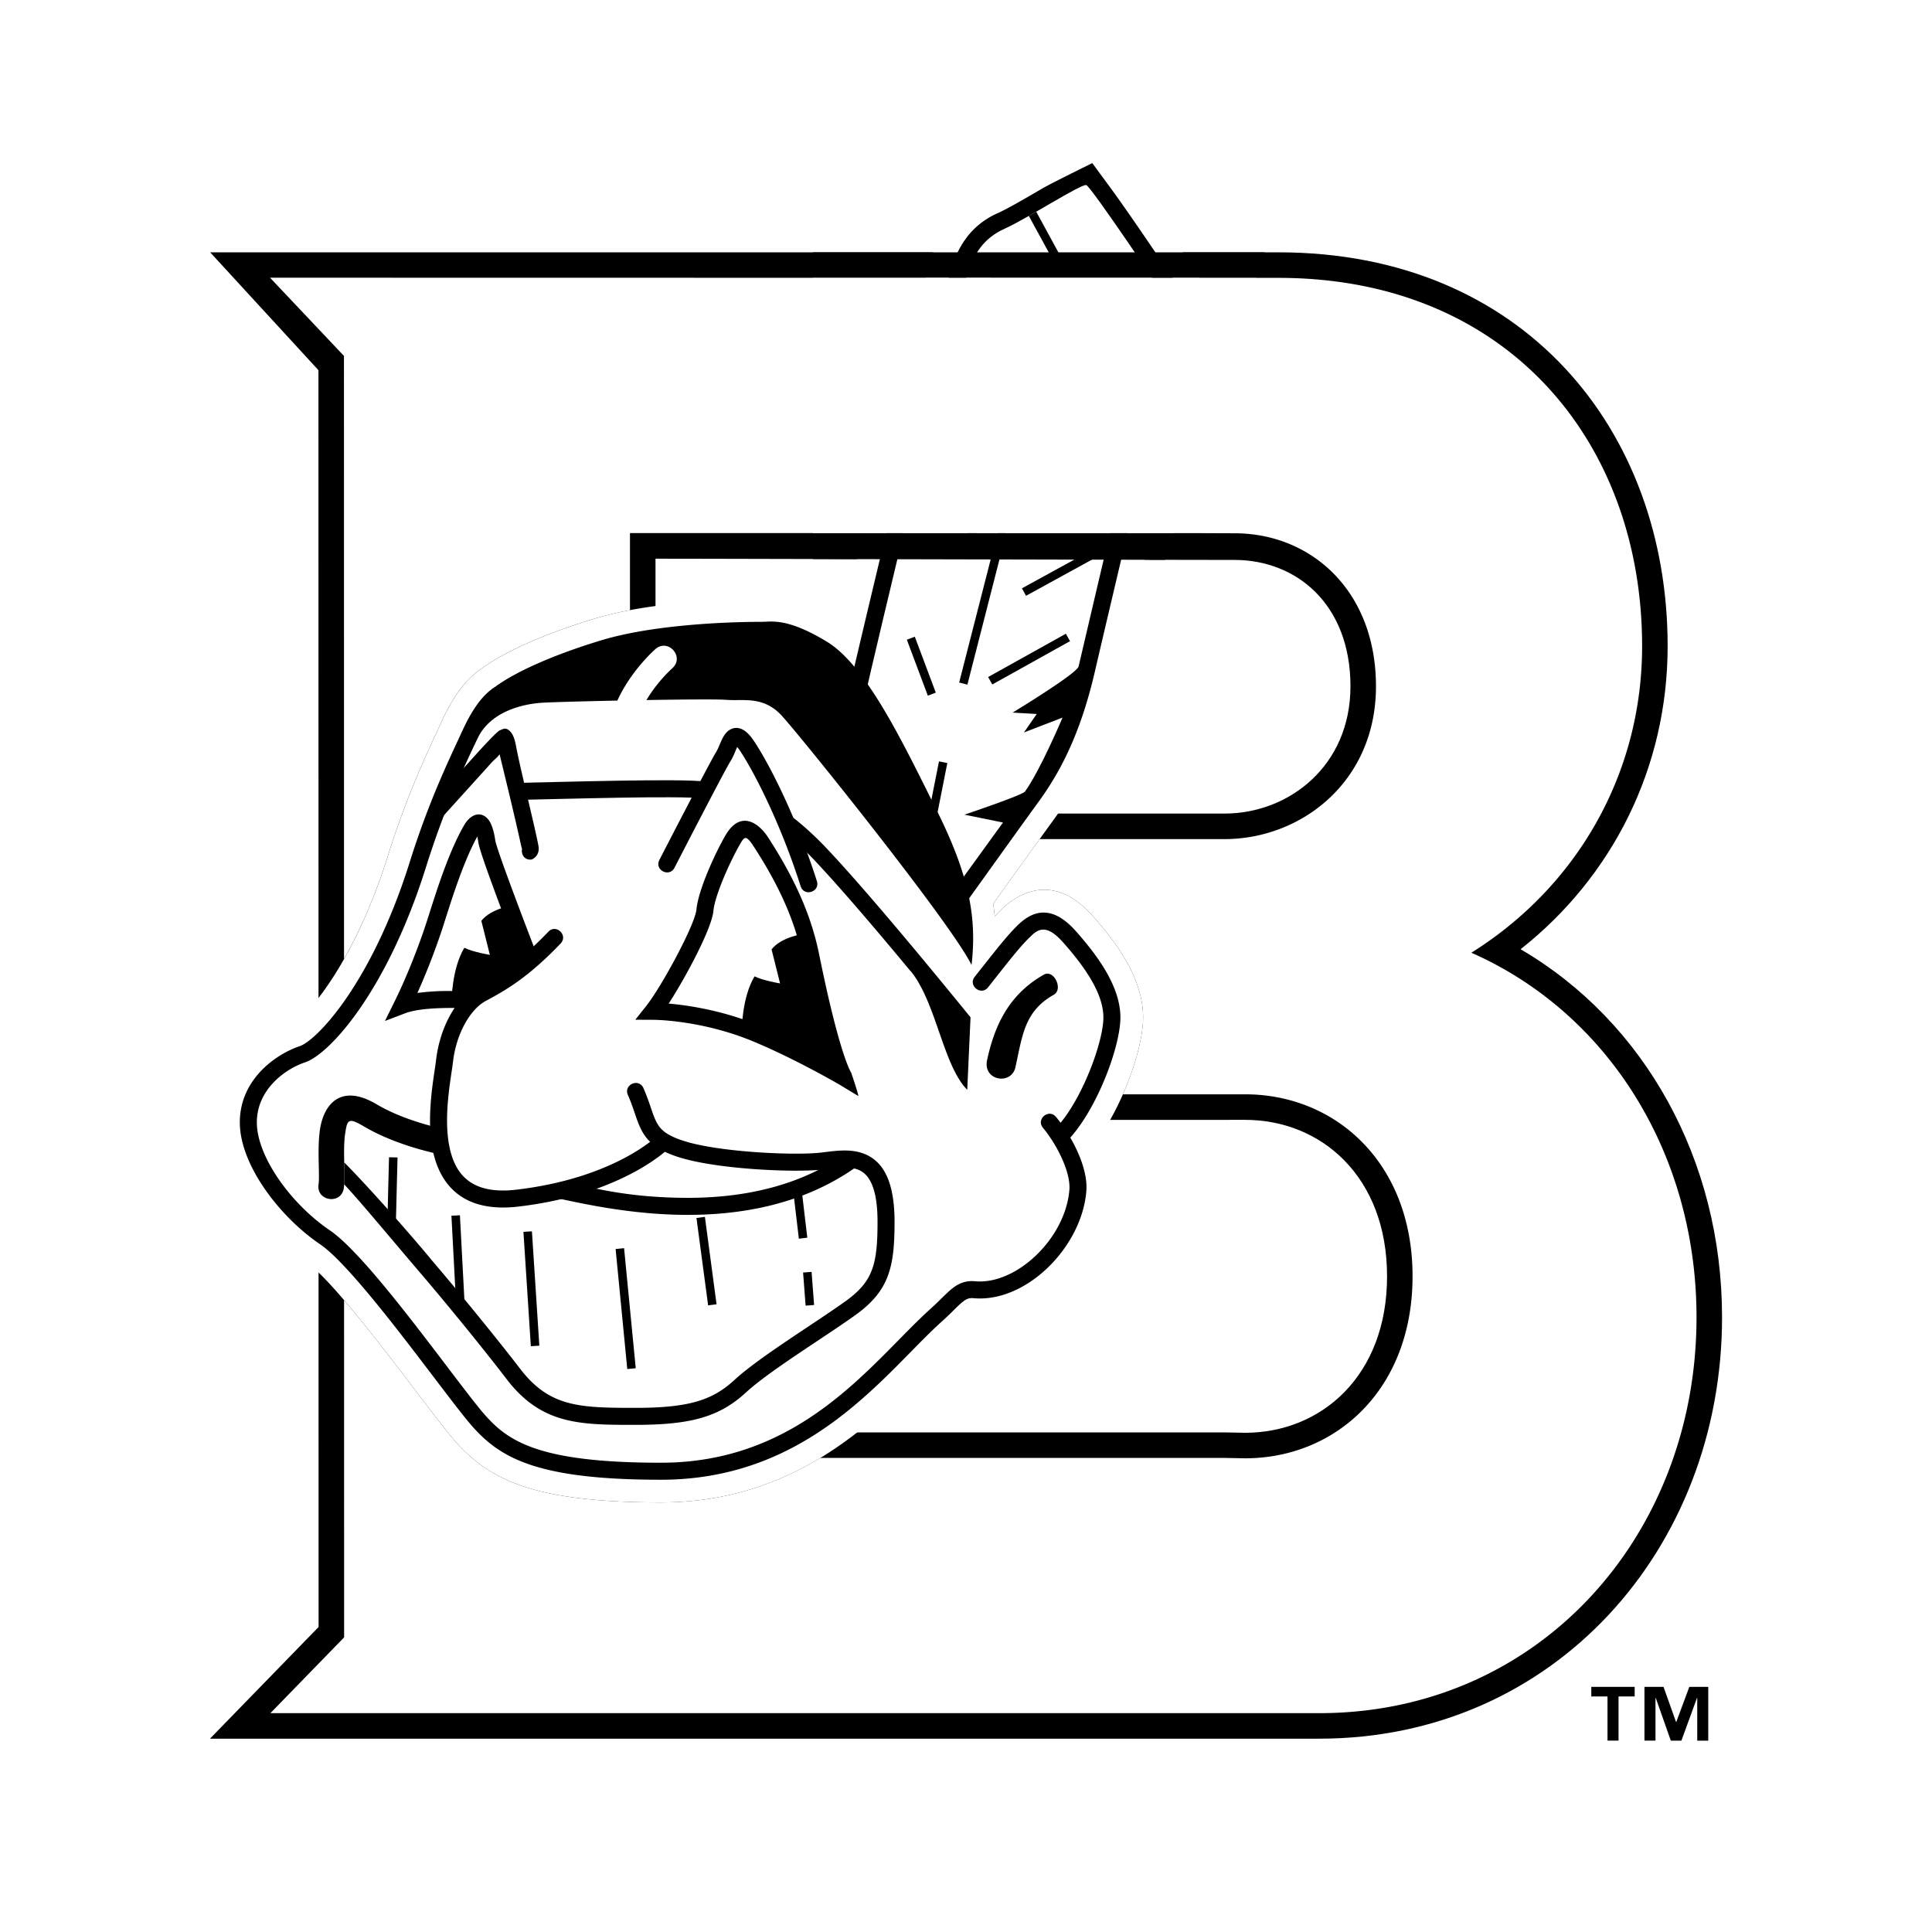
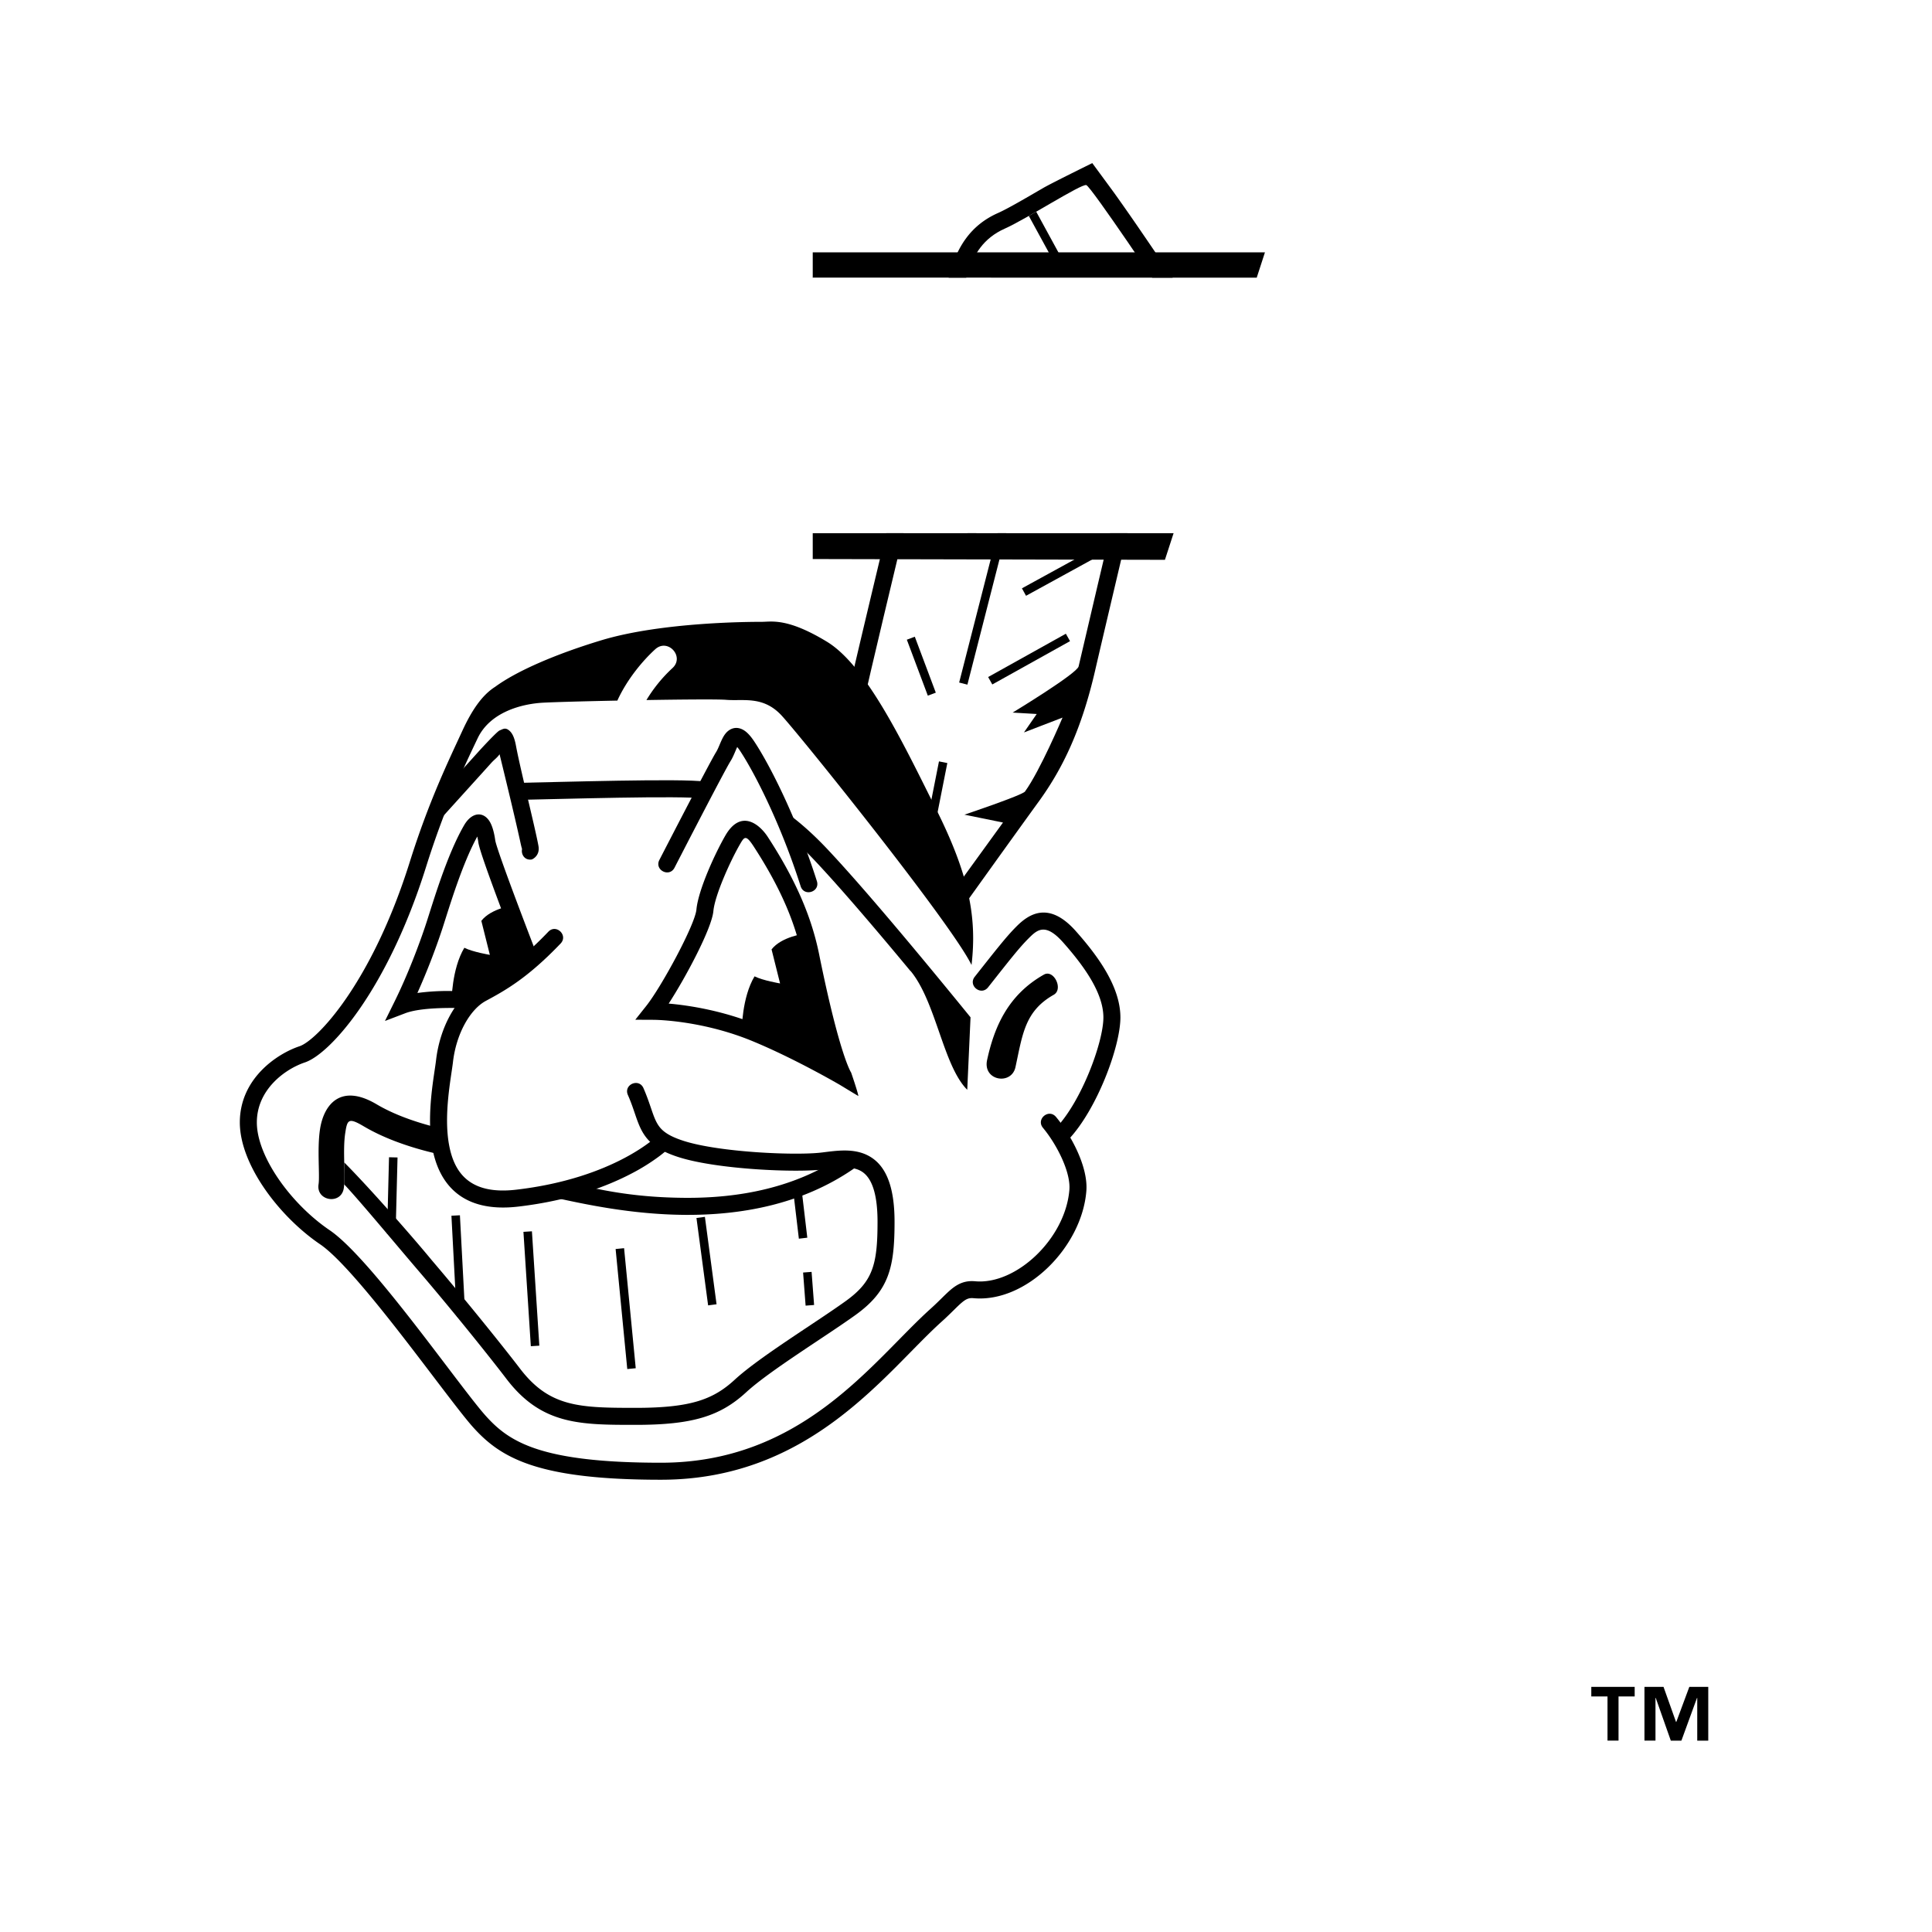
<svg xmlns="http://www.w3.org/2000/svg" width="2500" height="2500" viewBox="0 0 192.756 192.756">
  <path fill-rule="evenodd" clip-rule="evenodd" fill="#fff" d="M0 0h192.756v192.756H0V0z" />
-   <path d="M118.277 25.175h9.282c24.467 0 38.822 17.759 38.822 39.29 0 12.157-5.531 23.033-14.672 30.24 12.385 7.234 20.1 21.041 20.1 36.718 0 23.055-16.727 42.045-40.189 42.045H20.948l10.837-11.141-.014-125.393-10.803-11.759h97.309zm-1.972 30.679L65.4 55.74v25.43h56.766c6.418 0 12.57-4.741 12.57-12.695 0-8.194-5.395-12.61-11.564-12.61l-6.867-.011zM65.4 111.729v31.182h56.79l2.049.039c7.572-.012 14.148-5.666 14.148-15.611 0-9.957-6.584-15.611-14.166-15.611l-2.053.002H65.4v-.001z" fill-rule="evenodd" clip-rule="evenodd" />
  <path d="M109.471 113.756c.771 1.65 1.312 3.516 1.17 5.268-.521 6.449-6.746 13.168-13.414 12.775-.146.145-.253.305-.465.514-.362.355-.778.766-1.288 1.225-1.379 1.24-2.852 2.812-4.51 4.469-1.736 1.734-3.744 3.639-6.084 5.396-4.729 3.551-10.815 6.494-18.935 6.494-12.537 0-17.013-2.193-20.422-5.98-1.297-1.441-4.223-5.438-7.322-9.42-3.168-4.072-6.054-7.477-7.532-8.479-4.313-2.928-9.004-8.697-9.004-14.035 0-5.797 4.844-8.857 7.504-9.744.668-.223 5.823-5.031 9.552-16.907 1.964-6.254 3.988-10.398 5.334-13.325.997-2.168 2.221-4.15 4.072-5.353 2.487-1.805 6.658-3.56 11.223-4.94 3.283-.993 7.229-1.467 10.392-1.7 3.198-.236 5.741-.236 6.25-.236.243 0 .521-.026.863-.029a8.538 8.538 0 0 1 1.706.158c1.343.26 2.976.882 5.114 2.18.093.057.186.116.278.176 2.108-8.615 8.42-35.09 8.871-36.397.776-2.251 2.23-5.079 5.811-6.673.996-.443 2.752-1.492 4.32-2.4.902-.522 6.992-3.37 6.992-3.37s2.67 3.966 3.09 4.552a228.49 228.49 0 0 1 2.748 3.935c1.93 2.813 4.771 7.063 4.771 7.063s-7.791 32.809-9.082 38.409c-1.396 6.058-3.354 10.27-6.004 13.918a2601.181 2601.181 0 0 0-6.379 8.87c.064.419.117.837.158 1.252.195-.213.385-.411.572-.598 1.561-1.562 5.178-3.965 9.197.558 2.219 2.497 5.029 6.134 5.029 10.13 0 3.056-1.955 8.619-4.576 12.244z" fill-rule="evenodd" clip-rule="evenodd" fill="#fff" />
  <path d="M52.888 85.149a.59.59 0 0 0 .124-.109c.075-.089.159-.238.112-.516-.039-.222-.103-.54-.188-.929-.167-.771-.413-1.823-.678-2.953l-.341-1.452.753-.017c2.445-.056 5.839-.144 9.014-.197 3.039-.051 5.792-.066 7.352-.003l.964.039-.448.855c-1.541 2.948-3.22 6.209-3.22 6.209-.074.145-.037.249.103.32.139.072.246.042.32-.103 0 0 4.943-9.604 5.618-10.686.09-.143.172-.305.25-.475.074-.162.144-.33.214-.495.055-.129.11-.256.167-.373l.411-.855.609.728c.099.118.217.276.355.485 1.511 2.292 4.143 7.5 6.087 13.614.049.156.149.202.299.155.149-.047.203-.144.154-.298a70.516 70.516 0 0 0-.957-2.801l1.004-.644c.271.269.546.552.826.85 2.682 2.85 6.356 7.179 9.536 10.993.689.836 1.238 1.873 1.708 2.965.467 1.08.874 2.254 1.275 3.404.544 1.561 1.053 2.984 1.654 4.08l.88-5.27c.101-.863 1.11-2.492 1.606-2.986 0 0 .615-1.582.707-1.697 1.061-1.344.785-1.195 1.422-1.972.631-.771 1.121-1.332 1.611-1.822.961-.962 2.205-1.969 4.322.415 2.268 2.55 4.186 5.317 4.186 7.905 0 2.48-1.988 7.951-4.408 10.895l-.498.605-.467-.629a10.906 10.906 0 0 0-.432-.553c-.105-.125-.215-.131-.336-.031-.119.102-.135.211-.029.336 1.404 1.686 2.938 4.6 2.775 6.619-.418 5.137-5.564 10.096-10.07 9.686-.795-.072-1.34.172-1.915.643-.275.225-.565.506-.905.84-.333.328-.713.703-1.181 1.123-1.417 1.277-2.932 2.889-4.635 4.59-1.697 1.695-3.576 3.471-5.729 5.09-4.302 3.23-9.7 5.822-16.923 5.822-12.138 0-15.451-2.117-17.932-4.873-1.271-1.412-4.132-5.334-7.169-9.236-3.032-3.895-6.276-7.822-8.295-9.193-3.935-2.67-7.535-7.559-7.535-11.262 0-3.668 3.13-5.871 5.213-6.566 2.233-.744 7.796-7.217 11.622-19.407.757-2.411 2.12-3.958 2.731-5.822l.04-.124.087-.096c1.751-1.936 3.419-3.776 3.842-4.25.085-.096.172-.183.259-.265l.227-.21c.139-.131.229-.225.294-.326l.771-1.177s1.187 4.851 1.694 7.013c.265 1.128.509 2.178.676 2.946.075.343.13.623.195.815l.053.158-.035.164c-.043.197.066.302.204.311z" fill-rule="evenodd" clip-rule="evenodd" fill="#fff" />
  <path fill-rule="evenodd" clip-rule="evenodd" fill="#fff" d="M48.049 99.727l-7.278.382 3.065-9.32 3.831-8.428.766.128 4.852 13.407-5.236 3.831z" />
  <path fill="none" stroke="#fff" stroke-width=".183" stroke-linecap="round" stroke-miterlimit="2.613" d="M48.049 99.727l-7.278.382 3.065-9.32 3.831-8.428.766.128 4.852 13.407-5.236 3.831" />
-   <path d="M65.416 100.877s10.158 1.203 19.026 6.512c-1.348-4.27-4.342-15.45-4.342-15.45l-5.619-9.194-1.148.511s-3.136 5.749-3.264 8.656c-.128 2.908-4.653 8.965-4.653 8.965z" fill-rule="evenodd" clip-rule="evenodd" fill="#fff" />
  <path d="M65.416 100.877s10.158 1.203 19.026 6.512c-1.348-4.27-4.342-15.45-4.342-15.45l-5.619-9.194-1.148.511s-3.136 5.749-3.264 8.656c-.128 2.908-4.653 8.965-4.653 8.965" fill="none" stroke="#fff" stroke-width=".183" stroke-linecap="round" stroke-miterlimit="2.613" />
  <path d="M61.326 141.408c3.764.078 9.819-.396 15.175-5.518l10.187-6.475s4.513-12.705-1.804-13.582c-2.603 1.988-8.646 4.457-16.66 4.457-7.696 0-11.886-1.592-11.886-1.592s-9.487 1.705-11.354-1.273c-1.867-2.98-1.91-3.609-1.91-3.609l-8.702-3.289-.636 5.73s8.333 10.428 11.991 14.113c3.658 3.689 8.015 11.702 15.599 11.038z" fill-rule="evenodd" clip-rule="evenodd" fill="#fff" />
  <path d="M61.326 141.408c3.764.078 9.819-.396 15.175-5.518l10.187-6.475s4.513-12.705-1.804-13.582c-2.603 1.988-8.646 4.457-16.66 4.457-7.696 0-11.886-1.592-11.886-1.592s-9.487 1.705-11.354-1.273c-1.867-2.98-1.91-3.609-1.91-3.609l-8.702-3.289-.636 5.73s8.333 10.428 11.991 14.113c3.658 3.689 8.015 11.702 15.599 11.038" fill="none" stroke="#fff" stroke-width=".183" stroke-linecap="round" stroke-miterlimit="2.613" />
  <path d="M51.105 78.12c2.39-.046 6.643-.165 10.561-.23 3.865-.064 7.549-.082 8.688.099.262.042.551.079.868.124-.207.37-.507.927-.862 1.594l-.273-.041c-.951-.151-4.428-.144-8.394-.078-3.916.065-8.167.184-10.555.23-.227.004-.403-1.691-.033-1.698z" fill-rule="evenodd" clip-rule="evenodd" />
  <path d="M45.372 77.61a585.528 585.528 0 0 0 2.367-2.617c.195-.219 1.839-2.005 2.102-2.113.323-.132.542-.304.891-.053.277.199.427.492.517.72.098.247.174.548.237.893.233 1.264.84 3.82 1.367 6.063.266 1.135.512 2.189.679 2.963.087.4.154.727.193.955.164.948-.595 1.318-.691 1.332-.704.099-1.059-.527-.948-1.045-.069-.208-.132-.51-.212-.88a222.72 222.72 0 0 0-.674-2.936c-.506-2.16-1.358-5.641-1.358-5.641-.216.33-.541.543-.835.874-.572.641-3.415 3.773-5.666 6.27l2.031-4.785zM94.961 26.604c.677-1.961 1.823-4.111 4.591-5.343 1.045-.464 2.889-1.556 4.535-2.509.871-.505 4.891-2.478 4.891-2.478s1.82 2.47 2.221 3.023a221.54 221.54 0 0 1 2.717 3.893c1.924 2.803 4.201 6.209 4.201 6.209s-7.559 31.866-8.85 37.473c-1.338 5.804-3.182 9.727-5.629 13.097-2.295 3.159-8.008 11.139-8.008 11.139s-3.906-5.936-6.362-10.237c-1.245-2.179-2.465-4.47-3.33-6.433-.46-1.042-.821-1.999-1.046-2.81-.22-.791-.401-1.738-.224-2.586.717-3.437 9.688-40.684 10.293-42.438z" fill-rule="evenodd" clip-rule="evenodd" />
  <path d="M86.33 69.389c.712-3.413 9.636-40.489 10.236-42.231.602-1.742 1.516-3.384 3.678-4.346 2.16-.961 7.645-4.498 8.135-4.346.488.152 7.91 11.254 7.91 11.254s-7.383 31.158-8.676 36.771c-.164.714-6.582 4.604-6.582 4.604l2.404.141-1.273 1.839 3.848-1.48s-2.234 5.296-3.746 7.375c-.271.375-6.042 2.31-6.042 2.31l3.847.784-4.379 6.042c-.001.002-10.073-15.304-9.36-18.717z" fill-rule="evenodd" clip-rule="evenodd" fill="#fff" />
  <path d="M93.128 83.138l1.387-7.009-.833-.165-1.343 6.787.159.263.63.124zM96.518 68.306l7.046-27.522-.822-.21-7.047 27.522.823.21zM90.475 63.823l2.094 5.583.796-.299-2.095-5.583-.795.299zM94.017 47.142l2.661 6.432.783-.325-2.66-6.431-.784.324zM103.52 47.781l7.187-3.755-.393-.753-7.189 3.755.395.753zM102.367 59.442l7.92-4.344.264-1.112-8.592 4.711.408.745zM107.705 51.024l4.033-2.068.256-1.086-4.678 2.398.389.756zM106.055 40.197l4.781-2.764-.424-.735-4.783 2.764.426.735zM99.002 68.289l7.754-4.321-.414-.741-7.754 4.32.414.742zM102.646 21.543l2.496 4.57.744-.406-2.502-4.586c-.247.144-.495.285-.738.422zM97.252 97.449c1.066-1.348 1.846-2.342 2.486-3.123.658-.805 1.17-1.39 1.684-1.902 1.154-1.155 3.166-2.617 5.902.461 2.252 2.532 4.459 5.583 4.459 8.626 0 2.916-2.354 9.205-5.186 12.188-.779.82-2.01-.35-1.23-1.17 2.545-2.68 4.719-8.555 4.719-11.018 0-2.33-1.754-4.939-4.031-7.499-1.791-2.015-2.607-1.214-3.434-.388-.479.478-.955 1.024-1.57 1.776-.635.775-1.408 1.762-2.467 3.102-.701.889-2.033-.164-1.332-1.053zM90.837 96.881c-3.155-3.805-6.818-8.121-9.493-10.964a30.215 30.215 0 0 0-2.524-2.411 65.858 65.858 0 0 0-1.507-3.203c1.566.97 3.32 2.38 5.267 4.45 4.239 4.506 10.948 12.688 14.25 16.743l-.328 7.232c-2.405-2.406-3.103-8.758-5.648-11.848h-.017v.001z" fill-rule="evenodd" clip-rule="evenodd" />
  <path d="M105.361 111.439c1.451 1.742 3.223 4.943 3.023 7.402-.453 5.594-6.008 11.156-11.25 10.68-.442-.041-.713.061-1.13.4-.252.207-.518.469-.83.775-.341.336-.734.723-1.215 1.156-1.405 1.266-2.907 2.863-4.595 4.551-1.71 1.707-3.63 3.525-5.844 5.188-4.44 3.336-10.062 6.043-17.575 6.043-12.268 0-15.958-2.143-18.739-5.234-1.28-1.422-4.161-5.367-7.219-9.295-3.077-3.953-6.204-7.711-8.048-8.961-4.057-2.754-8.011-7.93-8.011-12.162 0-4.357 3.685-6.84 5.956-7.598 1.726-.574 7.201-6.287 10.996-18.375 1.924-6.13 3.913-10.189 5.231-13.058.962-2.093 1.977-3.594 3.295-4.43 2.165-1.588 6.068-3.271 10.598-4.642C66.086 62.041 75 62.041 75.99 62.041s2.547-.424 6.508 1.981c3.961 2.405 7.64 10.187 10.894 16.694 3.253 6.508 4.103 10.752 3.537 15.562-1.981-4.103-17.119-22.919-18.958-24.9-1.839-1.98-3.819-1.415-5.518-1.556-.792-.066-4.236-.04-7.957.022a14.618 14.618 0 0 1 2.589-3.183c1.256-1.142-.457-3.026-1.713-1.884-1.166 1.06-2.771 2.917-3.779 5.121-3.272.066-6.281.149-7.39.208-2.111.111-5.294.912-6.55 3.555-1.335 2.809-3.259 6.821-5.154 12.858-3.845 12.247-9.559 18.638-12.078 19.478-1.973.658-4.795 2.703-4.795 5.986 0 3.406 3.402 8.135 7.267 10.756 2.118 1.438 5.427 5.459 8.435 9.324 3.025 3.889 5.874 7.795 7.141 9.203 2.312 2.568 5.412 4.67 17.478 4.67 7.059 0 12.332-2.527 16.556-5.699 2.119-1.592 3.975-3.348 5.664-5.035 1.712-1.709 3.235-3.328 4.659-4.609.46-.414.835-.783 1.161-1.105.356-.35.659-.643.946-.879.664-.541 1.362-.867 2.358-.777 4.094.373 9.008-4.25 9.402-9.125.145-1.771-1.258-4.527-2.633-6.18-.726-.871.577-1.959 1.301-1.088z" fill-rule="evenodd" clip-rule="evenodd" />
  <path d="M74.009 102.787s0-3.256 1.272-5.377c.849.424 2.547.707 2.547.707l-.849-3.395c.99-1.273 3.254-1.557 3.254-1.557s2.688 10.045 3.679 14.006c-2.546-1.556-9.903-4.384-9.903-4.384zM46.616 100.551c-.943-.377-1.563-.615-1.563-.615s0-3.254 1.274-5.376c.849.424 2.546.707 2.546.707l-.849-3.395c.991-1.273 3.254-1.556 3.254-1.556s.681 2.542 1.501 5.574l-6.163 4.661zM38.813 115.459l-.193 7.652.848.022.194-7.653-.849-.021zM45.039 121.293l.534 10.094.848-.045-.535-10.094-.847.045zM53.809 134.258l-.739-11.41-.847.054.738 11.41.848-.054zM63.428 136.508l-1.163-11.977-.845.084 1.163 11.975.845-.082zM71.491 130.127l-1.163-8.721-.842.112 1.163 8.72.842-.111zM80.125 126.961l.251 3.303.847-.065-.251-3.303-.847.065zM80.545 123.484l-.596-5.045-.844.102.598 5.043.842-.1z" fill-rule="evenodd" clip-rule="evenodd" />
  <path d="M44.443 115.293a36.454 36.454 0 0 1-2.179-.516c-1.763-.479-4-1.234-5.991-2.414-1.524-.902-1.627-.627-1.828.682-.134.871-.122 1.895-.104 2.828.011.51.025.996.026 1.424.001.498-.019.93-.068 1.254-.258 1.678-2.775 1.291-2.517-.387.034-.223.04-.52.039-.863 0-.414-.015-.883-.024-1.377-.022-1.076-.022-2.258.132-3.266.376-2.445 2.044-4.617 5.644-2.484 1.708 1.012 3.697 1.693 5.36 2.145.298.082.583.154.873.221l.637 2.753zM47.619 83.459c-.733 1.33-1.417 3.038-2.007 4.697-.633 1.784-1.141 3.462-1.47 4.472a68.224 68.224 0 0 1-2.498 6.442 22.776 22.776 0 0 1 2.757-.199c1.495-.027 3.659.246 3.659.246l-1.067 1.502c-.073-.004-4.568-.287-6.563.473l-2.022.77.958-1.939c1.318-2.664 2.509-5.82 3.161-7.819.333-1.019.845-2.714 1.484-4.515.64-1.803 1.424-3.763 2.303-5.27.798-1.369 2.021-1.395 2.628-.199.168.331.275.717.341 1.01.07.307.109.574.125.687.137 1.044 4.257 11.683 4.297 11.787l-1.583.614s-1.049-2.706-2.119-5.559c-1.037-2.769-2.185-5.905-2.279-6.621a5.925 5.925 0 0 0-.096-.531l-.009-.048zM80.064 95.565c-.639-3.151-1.953-6.636-4.885-11.138-.758-1.164-.915-.947-1.335-.223-.97 1.669-2.52 5.101-2.67 6.698-.161 1.723-2.722 6.549-4.46 9.227 2.075.178 5.457.713 8.943 2.146 2.532 1.041 5.14 2.379 6.894 3.326-.596-1.802-1.44-4.874-2.487-10.036zm1.664-.337c2.062 10.167 3.188 11.778 3.188 11.778s.65 1.871.725 2.346c-.633-.375-1.837-1.109-1.837-1.109s-4.508-2.635-8.793-4.396c-4.365-1.795-8.576-2.094-9.878-2.1l-1.75-.008 1.089-1.371c1.515-1.904 4.866-8.089 5.011-9.624.188-1.999 1.917-5.712 2.892-7.392 1.524-2.625 3.368-1.17 4.227.148 3.033 4.657 4.439 8.341 5.126 11.728zM57.344 118.139c2.554.551 5.783 1.336 11.031 1.369 5.223.033 10.973-.936 15.862-4.32.931-.645 1.897.752.966 1.395-5.281 3.656-11.422 4.658-16.839 4.625-5.394-.035-10.155-1.1-12.779-1.664-1.107-.237.653-1.642 1.759-1.405z" fill-rule="evenodd" clip-rule="evenodd" />
  <path d="M55.933 94.133c-3.303 3.458-5.552 4.697-7.468 5.73-1.532.828-2.939 3.215-3.273 6.102-.087.756-.326 2.061-.472 3.572-.144 1.488-.191 3.129.07 4.613.498 2.828 2.052 5.092 6.718 4.545 4.948-.578 8.476-1.938 10.753-3.137 1.139-.6 1.967-1.16 2.504-1.562.51-.385.757-.627.757-.627.802-.799 2 .402 1.198 1.201 0 0-.303.305-.935.781a20.213 20.213 0 0 1-2.734 1.709c-2.452 1.291-6.181 2.717-11.346 3.322-5.712.668-7.962-2.385-8.588-5.938-.299-1.705-.237-3.521-.087-5.072.147-1.525.387-2.84.476-3.604.369-3.182 1.944-6.207 4.153-7.4 1.825-.984 3.909-2.121 7.047-5.408.78-.818 2.007.355 1.227 1.173z" fill-rule="evenodd" clip-rule="evenodd" />
  <path d="M64.197 108.562c.345.785.574 1.473.782 2.08.204.598.362 1.037.574 1.412.371.662.96 1.232 2.682 1.781 3.559 1.133 11.195 1.477 13.8 1.146.709-.088 1.475-.195 2.223-.195.789 0 1.647.115 2.434.549 1.647.906 2.557 2.934 2.557 6.566 0 4.502-.522 6.873-3.898 9.297-1.531 1.1-3.688 2.498-5.759 3.896-2.073 1.398-3.998 2.758-5.132 3.801-2.599 2.396-5.352 3.264-11.039 3.264-5.551 0-9.395 0-12.896-4.59-1.615-2.119-5.382-6.824-8.836-10.855-2.292-2.678-5.9-7.027-7.351-8.549 0-.283.031-.371.03-.869-.001-.398-.013-.848-.023-1.32 2.505 2.518 6.782 7.387 8.711 9.73 3.32 3.891 7.214 8.729 8.819 10.832 2.94 3.854 5.93 3.924 11.546 3.924 5.479 0 7.733-.826 9.889-2.814 1.243-1.145 3.277-2.572 5.332-3.961 2.057-1.387 4.198-2.775 5.718-3.867 2.728-1.959 3.191-3.65 3.191-7.918 0-3.453-.871-4.635-1.678-5.08-.439-.242-.977-.338-1.615-.338-.677 0-1.369.102-2.011.184-2.796.352-10.688.008-14.527-1.215-1.978-.631-2.998-1.412-3.647-2.566-.298-.531-.502-1.115-.7-1.695-.194-.568-.406-1.211-.729-1.943-.457-1.036 1.097-1.722 1.553-.687zM73.553 74.529a7.255 7.255 0 0 0-.155.349c-.072.169-.145.343-.221.509-.089.194-.184.38-.287.544-.673 1.076-5.593 10.641-5.593 10.641-.519 1.006-2.027.229-1.51-.777 0 0 4.982-9.675 5.662-10.764.067-.106.126-.227.184-.352.07-.153.136-.312.202-.467.076-.18.153-.354.232-.512.084-.167.191-.355.328-.522.301-.371.862-.739 1.578-.446.505.207.925.705 1.311 1.292 1.574 2.389 4.247 7.689 6.216 13.884.342 1.078-1.276 1.592-1.619.514-1.929-6.072-4.539-11.226-6.014-13.464a4.74 4.74 0 0 0-.314-.429zM98.484 105.756c.705-3.242 2.053-6.477 5.666-8.518.984-.559 1.969 1.453.982 2.01-2.893 1.637-3.109 3.951-3.818 7.217-.402 1.847-3.281 1.365-2.83-.709z" fill-rule="evenodd" clip-rule="evenodd" />
  <path d="M146.797 95.054c10.525-6.587 17.037-17.829 17.037-30.588 0-20.293-13.377-36.743-36.275-36.743h-7.842l.838 1.25s-3.121 13.145-5.74 24.215h3.98l4.377.017c7.639 0 14.109 5.732 14.109 15.271 0 9.539-7.477 15.242-15.115 15.242h-18.443a6464.67 6464.67 0 0 0-4.633 6.452c.064.419.117.837.158 1.252.195-.213.385-.411.572-.598 1.561-1.562 5.178-3.965 9.197.558 2.219 2.497 5.029 6.134 5.029 10.13 0 1.932-.781 4.859-2.016 7.67h10.135l2.055-.002c9.049 0 16.711 6.857 16.711 18.158s-7.666 18.158-16.715 18.158l-2.051-.039H81.842c-4.234 2.562-9.417 4.439-15.897 4.439-12.537 0-17.013-2.193-20.422-5.98-1.297-1.441-4.223-5.438-7.322-9.42a136.415 136.415 0 0 0-3.873-4.781l.004 33.648-7.354 7.559h104.641c21.895 0 37.643-17.684 37.643-39.498 0-16.34-8.832-30.362-22.465-36.37zM44.053 72.006c.997-2.168 2.221-4.15 4.072-5.353 2.487-1.805 6.658-3.56 11.223-4.94a33.751 33.751 0 0 1 3.505-.835v-7.691h23.295c2.198-9.118 5.035-20.929 6.182-25.47l-65.389-.011 7.376 7.805.006 60.167c1.463-2.578 3.025-5.98 4.396-10.346 1.964-6.255 3.989-10.398 5.334-13.326z" fill-rule="evenodd" clip-rule="evenodd" fill="#fff" />
  <path d="M163.092 169.254h-1.611v4.406h-1.1v-4.406h-1.617v-.955h4.328v.955zm7.342 4.41h-1.1v-4.266h-.023l-1.557 4.266h-1.057l-1.504-4.266h-.025v4.262h-1.1v-5.361h1.902l1.248 3.502h.025l1.301-3.502h1.889v5.365h.001zM81.087 27.715l37.19.007h7.1l.828-2.547H81.087v2.54zM81.087 55.775l35.138.079.867-2.666H81.087v2.587z" fill-rule="evenodd" clip-rule="evenodd" />
  <path fill-rule="evenodd" clip-rule="evenodd" fill="#fff" d="M118.277 27.722l-37.19-.007v25.473h36.005l8.285-25.466h-7.1z" />
</svg>